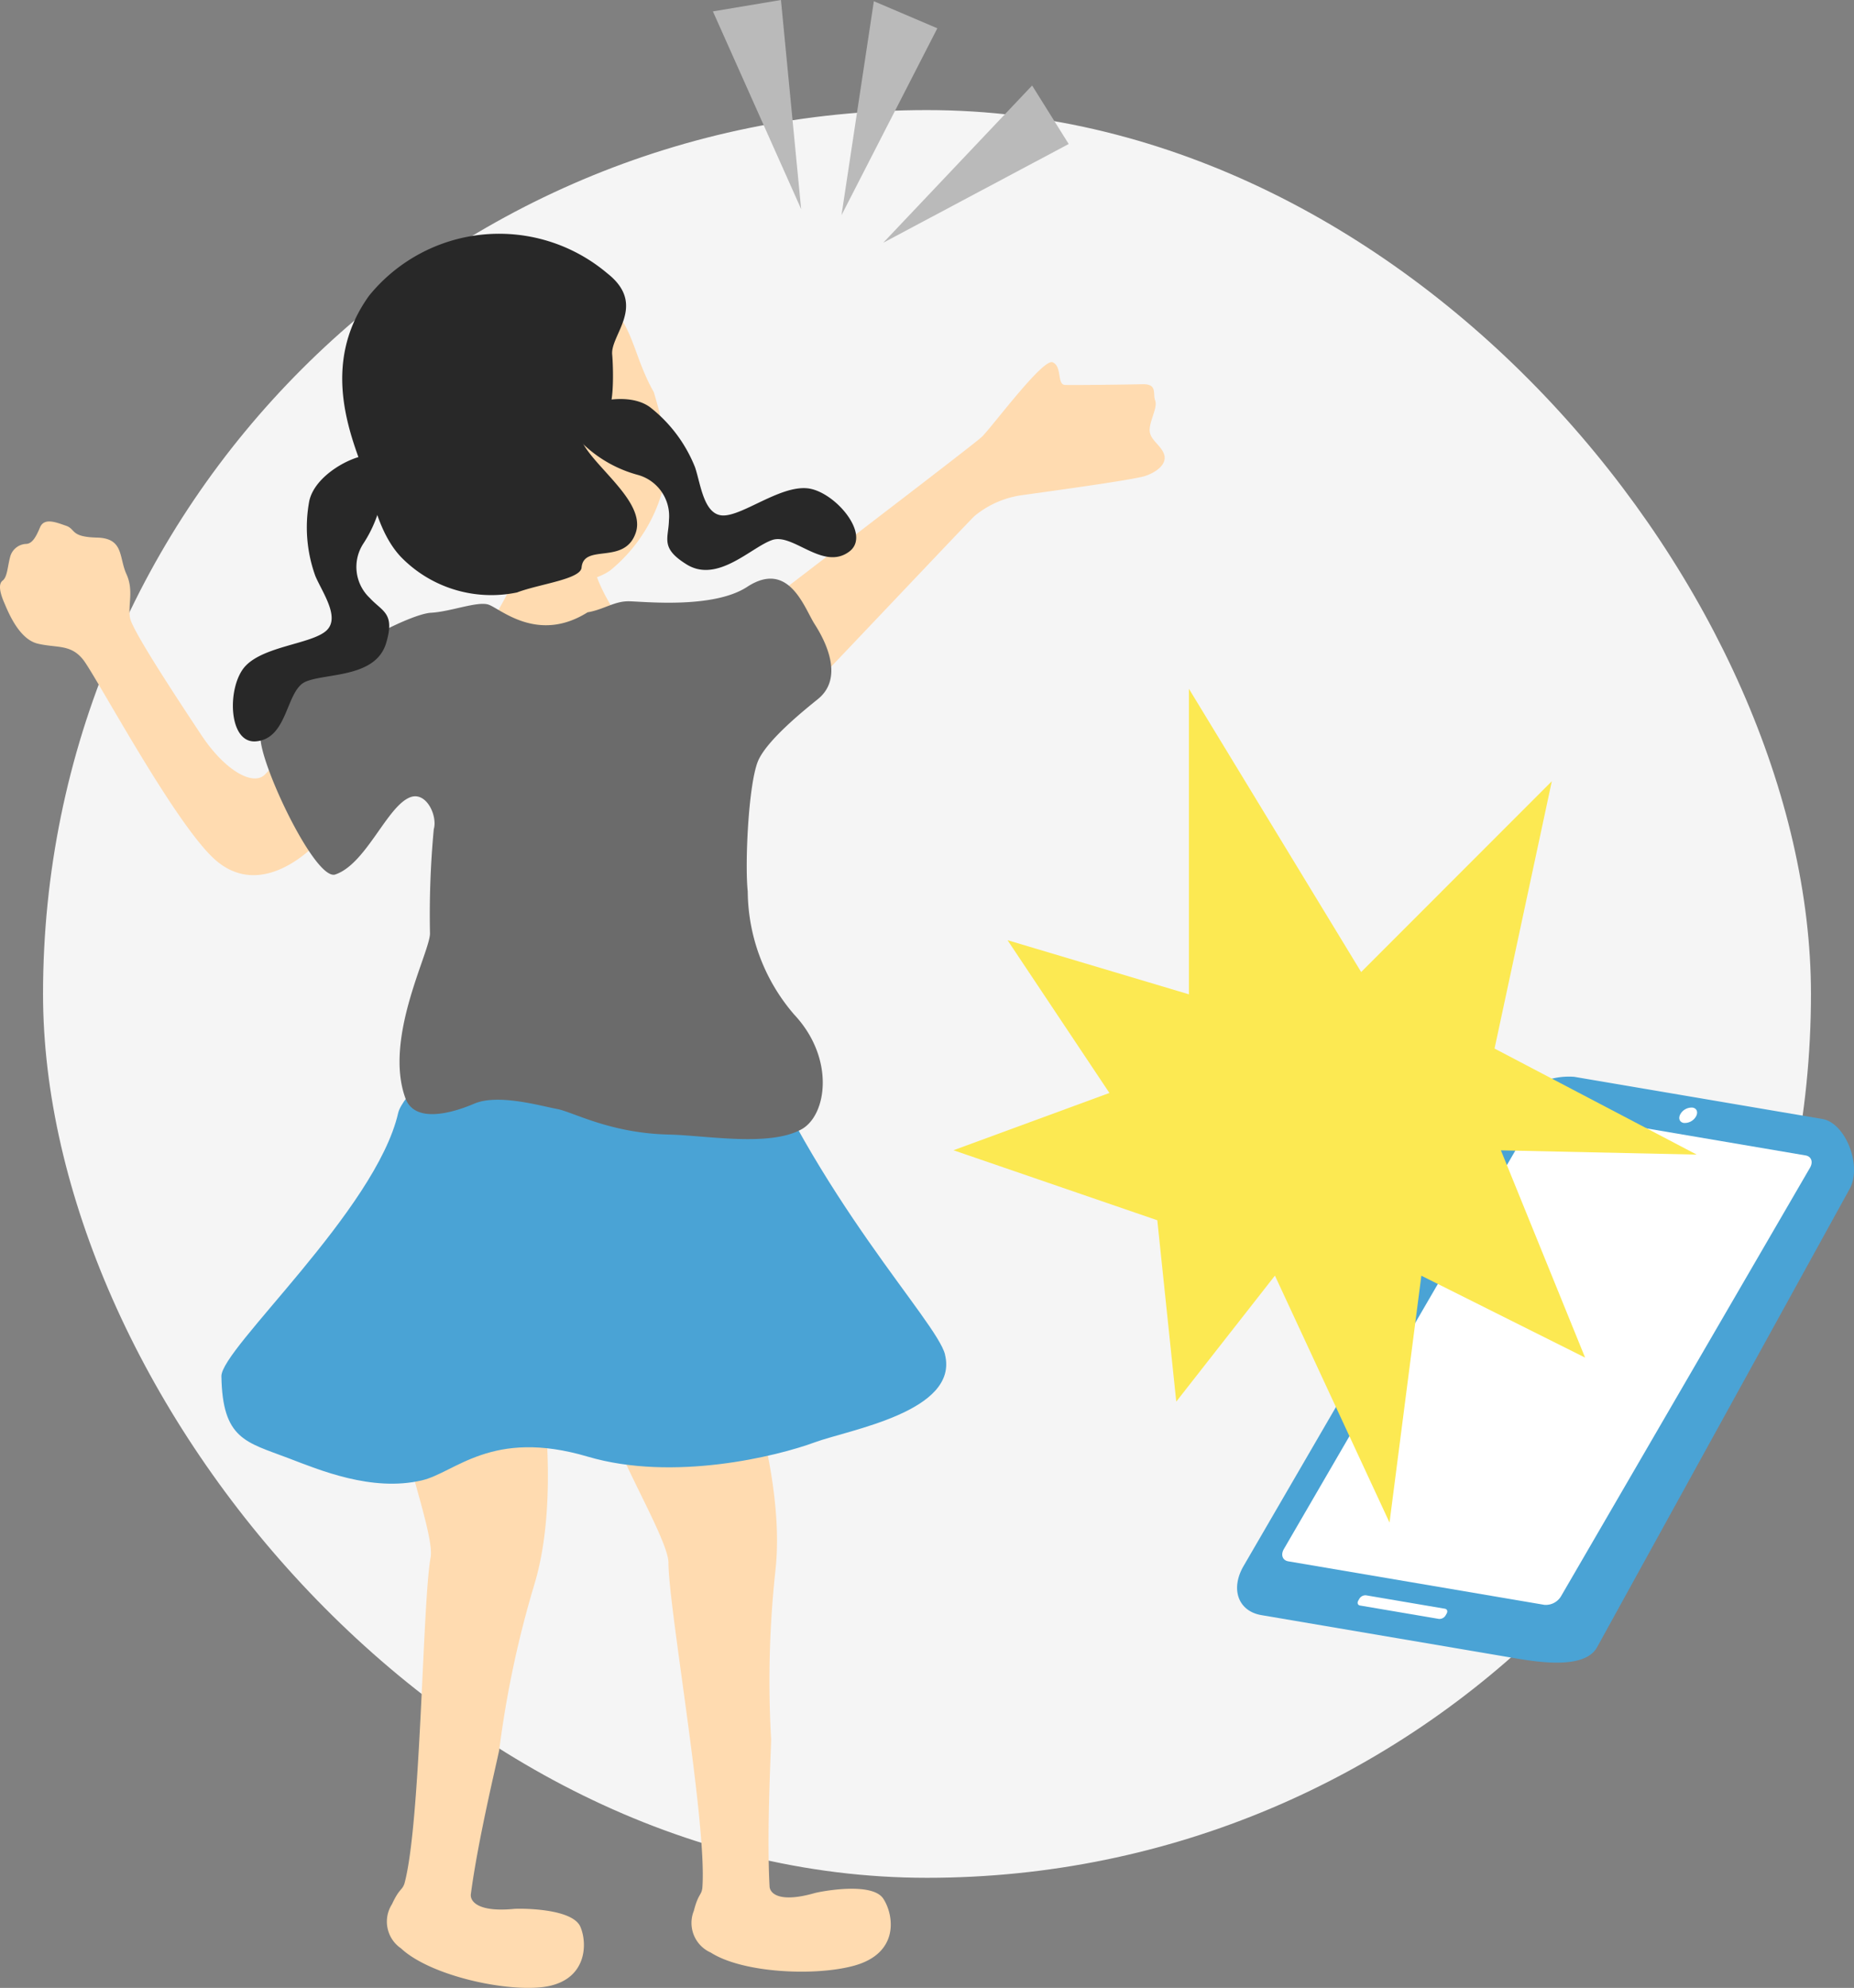
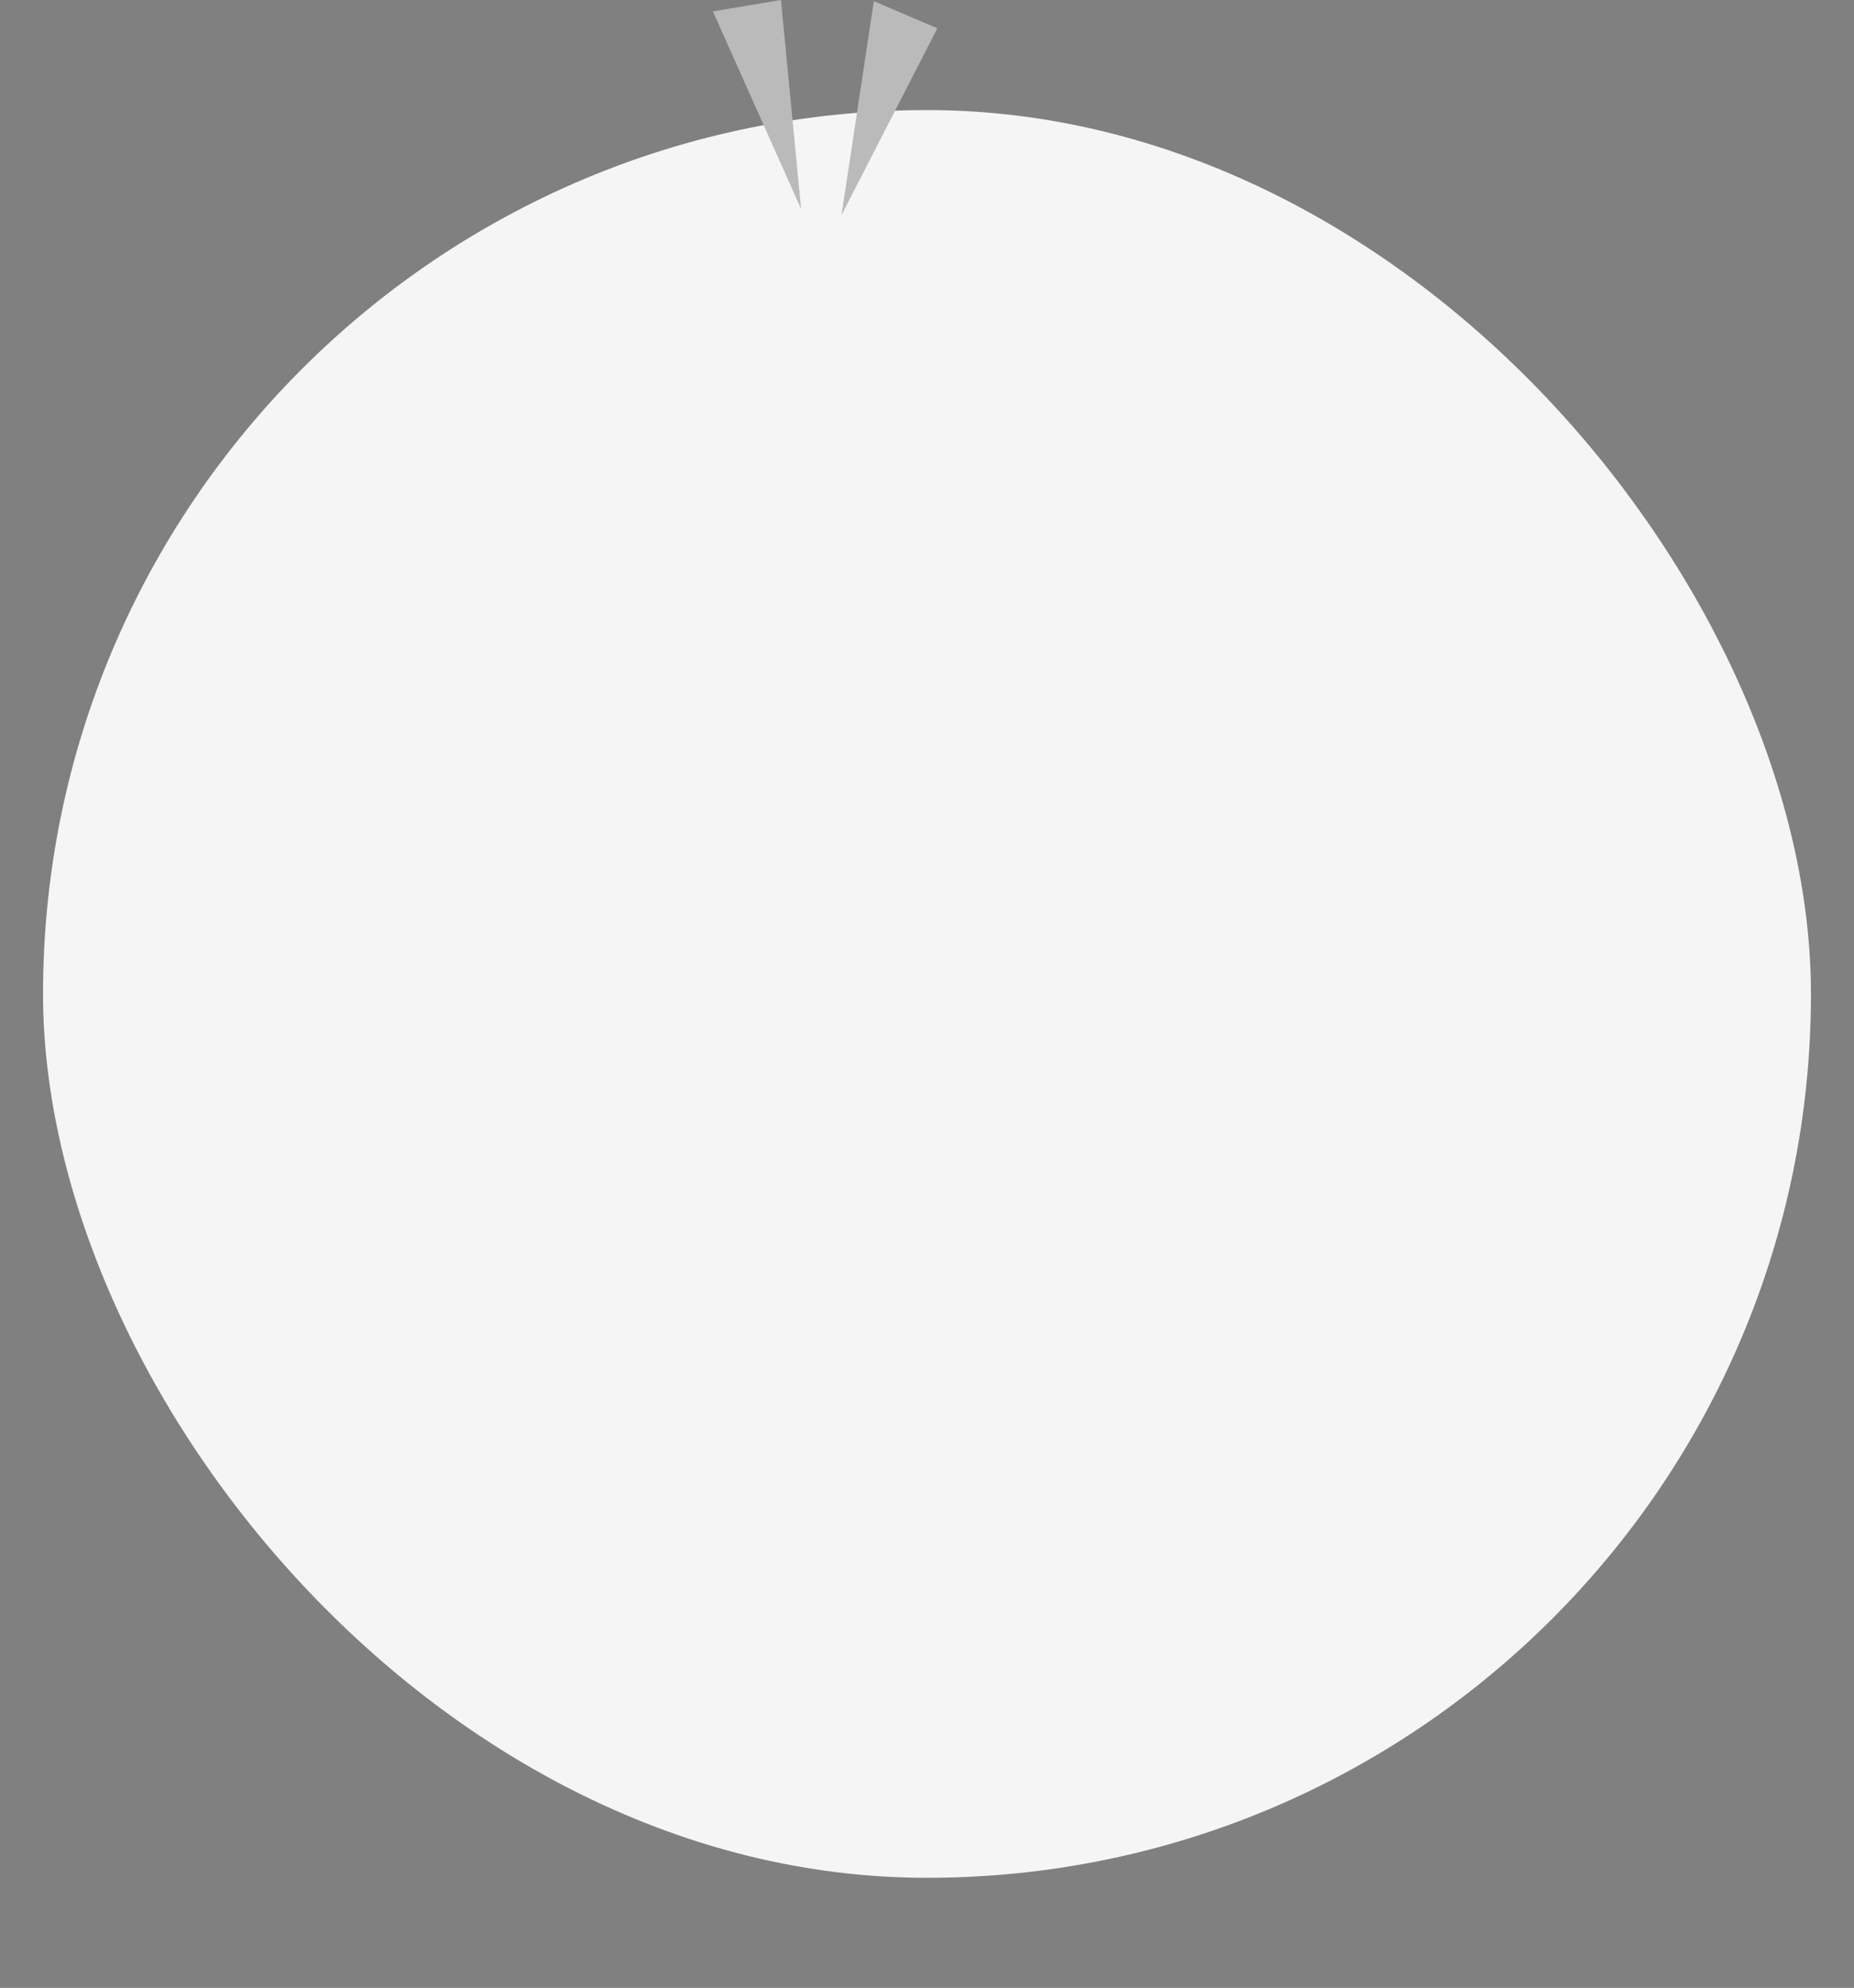
<svg xmlns="http://www.w3.org/2000/svg" width="121.648" height="130.448" viewBox="0 0 121.648 130.448">
  <rect x="0" y="0" width="121.648" height="130.448" fill="#808080" stroke="none" />
  <defs>
    <clipPath id="clip-path">
-       <rect id="長方形_1854" data-name="長方形 1854" width="121.648" height="130.448" fill="none" />
-     </clipPath>
+       </clipPath>
  </defs>
  <g id="p2-img02" transform="translate(-569.176 -2754.776)">
    <rect id="長方形_1857" data-name="長方形 1857" width="116" height="116" rx="58" transform="translate(572 2762)" fill="#f5f5f5" />
    <g id="グループ_3894" data-name="グループ 3894" transform="translate(569.176 2754.776)">
      <path id="パス_2537" data-name="パス 2537" d="M69.977,14.14,76.265,1.876,72.1.1Z" transform="translate(-14.763 -0.02)" fill="#bababa" />
-       <path id="パス_2538" data-name="パス 2538" d="M83.218,7.111l2.4,3.839L73.452,17.427Z" transform="translate(-15.497 -1.5)" fill="#bababa" />
      <path id="パス_2539" data-name="パス 2539" d="M63.749,0,59.284.748l5.79,12.972Z" transform="translate(-12.508 0)" fill="#bababa" />
      <g id="グループ_3893" data-name="グループ 3893">
        <g id="グループ_3892" data-name="グループ 3892" clip-path="url(#clip-path)">
          <path id="パス_2540" data-name="パス 2540" d="M103.3,121.644c-.881,1.516-.354,2.967,1.169,3.226l16.29,2.769c1.524.259,4.838.882,5.718-.634l16.566-30.064c.88-1.515-.24-4.368-1.763-4.627l-16.29-2.769a4.68,4.68,0,0,0-4.37,2.284Z" transform="translate(-21.703 -18.883)" fill="#4aa3d5" />
-           <path id="パス_2541" data-name="パス 2541" d="M106.735,121.158c-.22.379-.088.742.292.806l16.806,2.856a1.167,1.167,0,0,0,1.092-.571l16.333-28.115c.22-.379.088-.742-.293-.806L124.16,92.471a1.17,1.17,0,0,0-1.093.57Z" transform="translate(-22.496 -19.507)" fill="#fff" />
          <path id="パス_2542" data-name="パス 2542" d="M112.94,133.025c-.088.152-.035.3.117.323l5.173.879a.468.468,0,0,0,.437-.228l.069-.12c.088-.151.036-.3-.117-.322l-5.173-.88a.469.469,0,0,0-.437.229Z" transform="translate(-23.818 -27.991)" fill="#fff" />
          <path id="パス_2543" data-name="パス 2543" d="M139.724,92.533c-.161.278-.065.541.213.589a.851.851,0,0,0,.8-.417c.161-.278.065-.541-.213-.589a.851.851,0,0,0-.8.417" transform="translate(-29.462 -19.433)" fill="#fff" />
          <path id="パス_2544" data-name="パス 2544" d="M106.038,75.872l-11.3-18.586V77.335l-11.9-3.551,6.683,10.024L79.289,87.567l13.374,4.594,1.244,11.9,6.474-8.267L107.9,112l2.088-16.2,10.744,5.374-5.523-13.6,12.846.279-13.264-6.959,3.759-17.544Z" transform="translate(-16.728 -12.086)" fill="#fce952" />
          <path id="パス_2545" data-name="パス 2545" d="M33.146,115.186c3.037-2.745,7.407-5.33,8.68-3.553.364,1.135,1.84,9.757.03,15.749a67.222,67.222,0,0,0-2.309,10.869c-.166.863-1.4,5.919-1.868,9.512-.02.5.583,1.145,2.828.93.342-.032,3.838-.071,4.366,1.18.5,1.172.412,3.71-2.683,3.973-2.665.226-7.28-.865-9.091-2.565a2.123,2.123,0,0,1-.589-2.9c.485-1.049.664-.893.818-1.358,1.084-3.995,1.178-18.487,1.716-21.4.312-1.7-2.825-9.467-1.9-10.438" transform="translate(-6.789 -23.428)" fill="#ffdbb0" />
          <path id="パス_2546" data-name="パス 2546" d="M46.887,43.524c-.29,0-3.185-.07-3.547-.1a25.339,25.339,0,0,1-.944,3.514,32.425,32.425,0,0,1-2.029,3.656c.66.986,8.15.884,9.588-.088-.763-.357-2.16-2.824-2.388-3.88s-.675-2.706-.679-3.1" transform="translate(-8.516 -9.161)" fill="#ffdbb0" />
-           <path id="パス_2547" data-name="パス 2547" d="M56.63,59.324C57.767,58.41,74.4,40.736,74.966,40.212a6.252,6.252,0,0,1,3.061-1.357c1.27-.181,7.36-1,8.148-1.271s1.418-.8,1.229-1.4-.9-.936-.95-1.54.54-1.539.363-2,.173-1.1-.841-1.076-4.531.067-5.075.047-.175-1.2-.81-1.485-3.957,4.214-4.642,4.885S53.2,52.046,52.328,52.869s4.3,6.455,4.3,6.455" transform="translate(-11.019 -6.355)" fill="#ffdbb0" />
-           <path id="パス_2548" data-name="パス 2548" d="M22.417,53.842c-1.576,1.208-3.745,4.867-5.044,6.144-.771.757-2.609-.26-4.154-2.589-1.511-2.277-4.52-6.835-4.683-7.683s.26-1.8-.241-2.893-.155-2.349-1.928-2.393-1.377-.553-2.035-.778S2.9,43.1,2.623,43.764s-.52,1.053-.894,1.078a1.134,1.134,0,0,0-1.069.875c-.171.654-.182,1.3-.488,1.533s-.159.837.094,1.426.963,2.419,2.216,2.713,2.146.02,2.964,1.038,5.807,10.4,8.509,12.991c2.479,2.38,5.212.526,6.347-.478,1.882-1.666,5.476-4.52,5.943-5.356s-2.1-7.066-3.828-5.741" transform="translate(0 -9.15)" fill="#ffdbb0" />
+           <path id="パス_2548" data-name="パス 2548" d="M22.417,53.842s.26-1.8-.241-2.893-.155-2.349-1.928-2.393-1.377-.553-2.035-.778S2.9,43.1,2.623,43.764s-.52,1.053-.894,1.078a1.134,1.134,0,0,0-1.069.875c-.171.654-.182,1.3-.488,1.533s-.159.837.094,1.426.963,2.419,2.216,2.713,2.146.02,2.964,1.038,5.807,10.4,8.509,12.991c2.479,2.38,5.212.526,6.347-.478,1.882-1.666,5.476-4.52,5.943-5.356s-2.1-7.066-3.828-5.741" transform="translate(0 -9.15)" fill="#ffdbb0" />
          <path id="パス_2549" data-name="パス 2549" d="M50.789,115.937c2.484-3.254,6.308-6.593,7.886-5.078.564,1.049,3.591,9.257,2.905,15.478a67.3,67.3,0,0,0-.286,11.107c-.006.879-.3,6.076-.1,9.694.071.5.782,1.019,2.95.4.33-.095,3.76-.771,4.508.362.7,1.063,1.083,3.574-1.913,4.4-2.578.709-7.315.479-9.407-.862a2.122,2.122,0,0,1-1.108-2.739c.286-1.12.49-1,.556-1.485.337-4.126-2.219-18.391-2.223-21.357,0-1.726-4.506-8.792-3.771-9.916" transform="translate(-10.698 -23.309)" fill="#ffdbb0" />
          <path id="パス_2550" data-name="パス 2550" d="M65.891,106.723c-.555-2.2-8.481-10.288-13.166-22.141-7.964,1.244-9.618,2.1-17.728,2.14-2,.33-4.738,3.08-4.984,4.153-1.459,6.375-11.626,15.472-11.6,17.281.069,4.145,1.611,4.315,4.386,5.372,2.034.775,5.47,2.227,8.756,1.464,2.21-.511,4.59-3.424,10.891-1.561,5.617,1.66,12.43-.025,14.905-.94,2.208-.816,9.482-2.014,8.536-5.769" transform="translate(-3.886 -17.845)" fill="#4aa3d5" />
          <path id="パス_2551" data-name="パス 2551" d="M43.131,50.334c1.046-.178,1.751-.731,2.684-.723s5.536.522,7.781-.946c2.743-1.793,3.747,1.383,4.42,2.435.512.8,2.07,3.429.224,4.927-.823.668-3.447,2.756-3.966,4.154-.609,1.644-.832,6.71-.641,8.471a12.5,12.5,0,0,0,3.042,8.073c2.7,2.877,2.149,6.6.5,7.527-2.094,1.18-6.284.408-8.7.354-3.889-.086-6.3-1.485-7.362-1.681s-3.865-1.016-5.428-.346-3.918,1.27-4.512-.355c-1.439-3.938,1.6-9.565,1.611-10.81a60.241,60.241,0,0,1,.249-6.849c.257-.87-.491-2.509-1.56-2.089-1.52.6-2.872,4.368-4.9,5.062-1.364.468-5.239-7.863-4.888-9.195.843-3.2,9.273-7.875,11.165-7.979,1.268-.07,3-.753,3.742-.543s3.214,2.6,6.535.512" transform="translate(-4.571 -10.154)" fill="#6b6b6b" />
          <path id="パス_2552" data-name="パス 2552" d="M28.231,37.867c-1.086.046-3.492,1.312-3.854,3.006a9.408,9.408,0,0,0,.4,4.914c.462,1.094,1.688,2.769.686,3.617s-4.057.989-5.275,2.294-1.154,5.087.684,4.94c2.132-.17,1.951-3.345,3.269-3.916s4.591-.234,5.279-2.528c.6-1.988-.239-2.06-1.068-2.962a2.8,2.8,0,0,1-.432-3.562,8.34,8.34,0,0,0,1.361-4.135c-.088-1.12-.084-1.326-1.053-1.668" transform="translate(-4.086 -7.989)" fill="#282828" />
          <path id="パス_2553" data-name="パス 2553" d="M33.746,37.922c-3.584-4.721-5.93-11.676.028-15.653s10.6.632,12.2,1.828c1.966,1.468,1.87,3.509,3.282,6,1.231,4.139.881,5.018.671,6.068A10.361,10.361,0,0,1,46.4,41.792c-1.525,1.079-4.381.982-6.117.563a12.358,12.358,0,0,1-3.921-1.692,2.508,2.508,0,0,1-1.791-.139,3.792,3.792,0,0,1-1.541-1.58.777.777,0,0,1,.713-1.023" transform="translate(-6.357 -4.363)" fill="#ffdbb0" />
          <path id="パス_2554" data-name="パス 2554" d="M30.219,23.5c-3.318,4.618-1.092,9.439-.2,11.949.4,1.131.8,3.618,2.3,5.2a8.272,8.272,0,0,0,7.609,2.322c1.463-.558,4.167-.862,4.235-1.631.143-1.623,2.83-.134,3.556-2.29.774-2.3-3.765-4.938-3.695-6.67.056-1.4.788-1.468,1.573-1.2s.636-3.2.575-3.817c-.129-1.31,2.323-3.254-.321-5.333A10.991,10.991,0,0,0,30.219,23.5" transform="translate(-6.004 -4.093)" fill="#282828" />
          <path id="パス_2555" data-name="パス 2555" d="M47.789,34.029c.843-.686,3.484-1.335,4.879-.309a9.408,9.408,0,0,1,2.957,3.946c.38,1.124.575,3.192,1.887,3.161s3.692-1.952,5.47-1.784,4.239,3.04,2.766,4.15c-1.708,1.287-3.679-1.208-5.043-.761s-3.59,2.87-5.627,1.611c-1.766-1.092-1.187-1.7-1.165-2.926a2.8,2.8,0,0,0-2.04-2.952,8.327,8.327,0,0,1-3.761-2.191c-.678-.895-.817-1.047-.32-1.946" transform="translate(-10.02 -7.001)" fill="#282828" />
        </g>
      </g>
    </g>
  </g>
</svg>